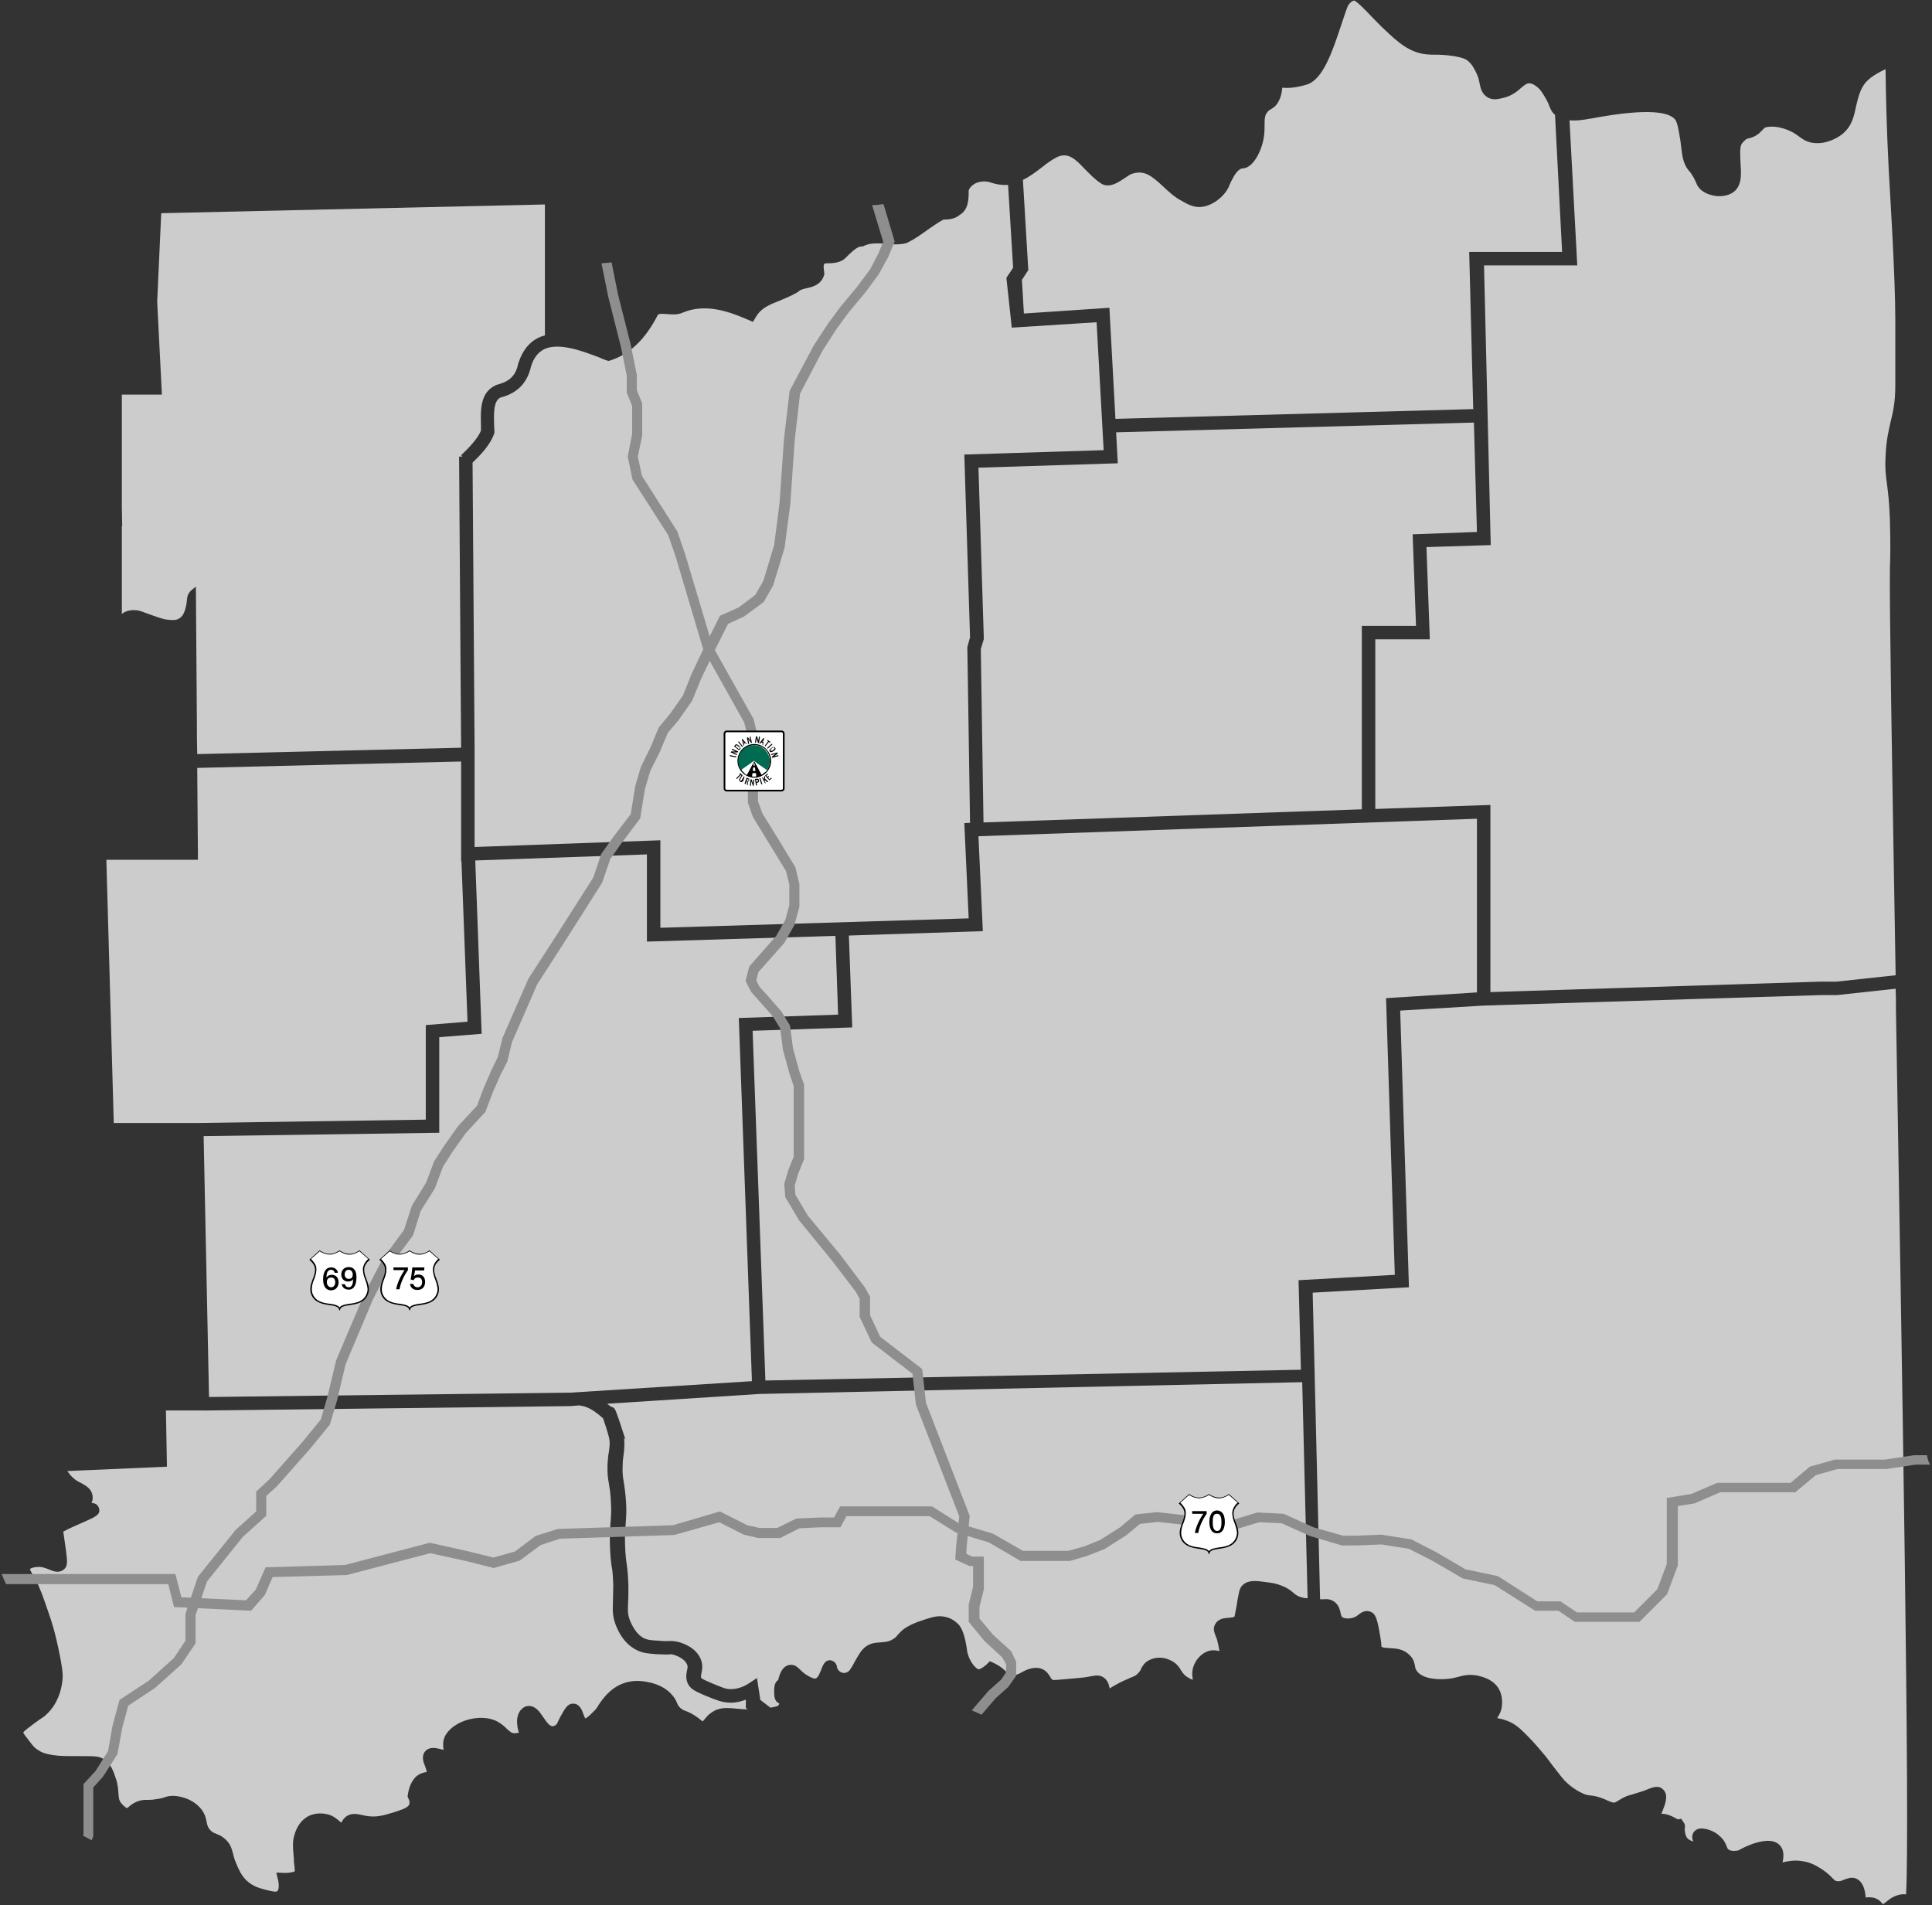
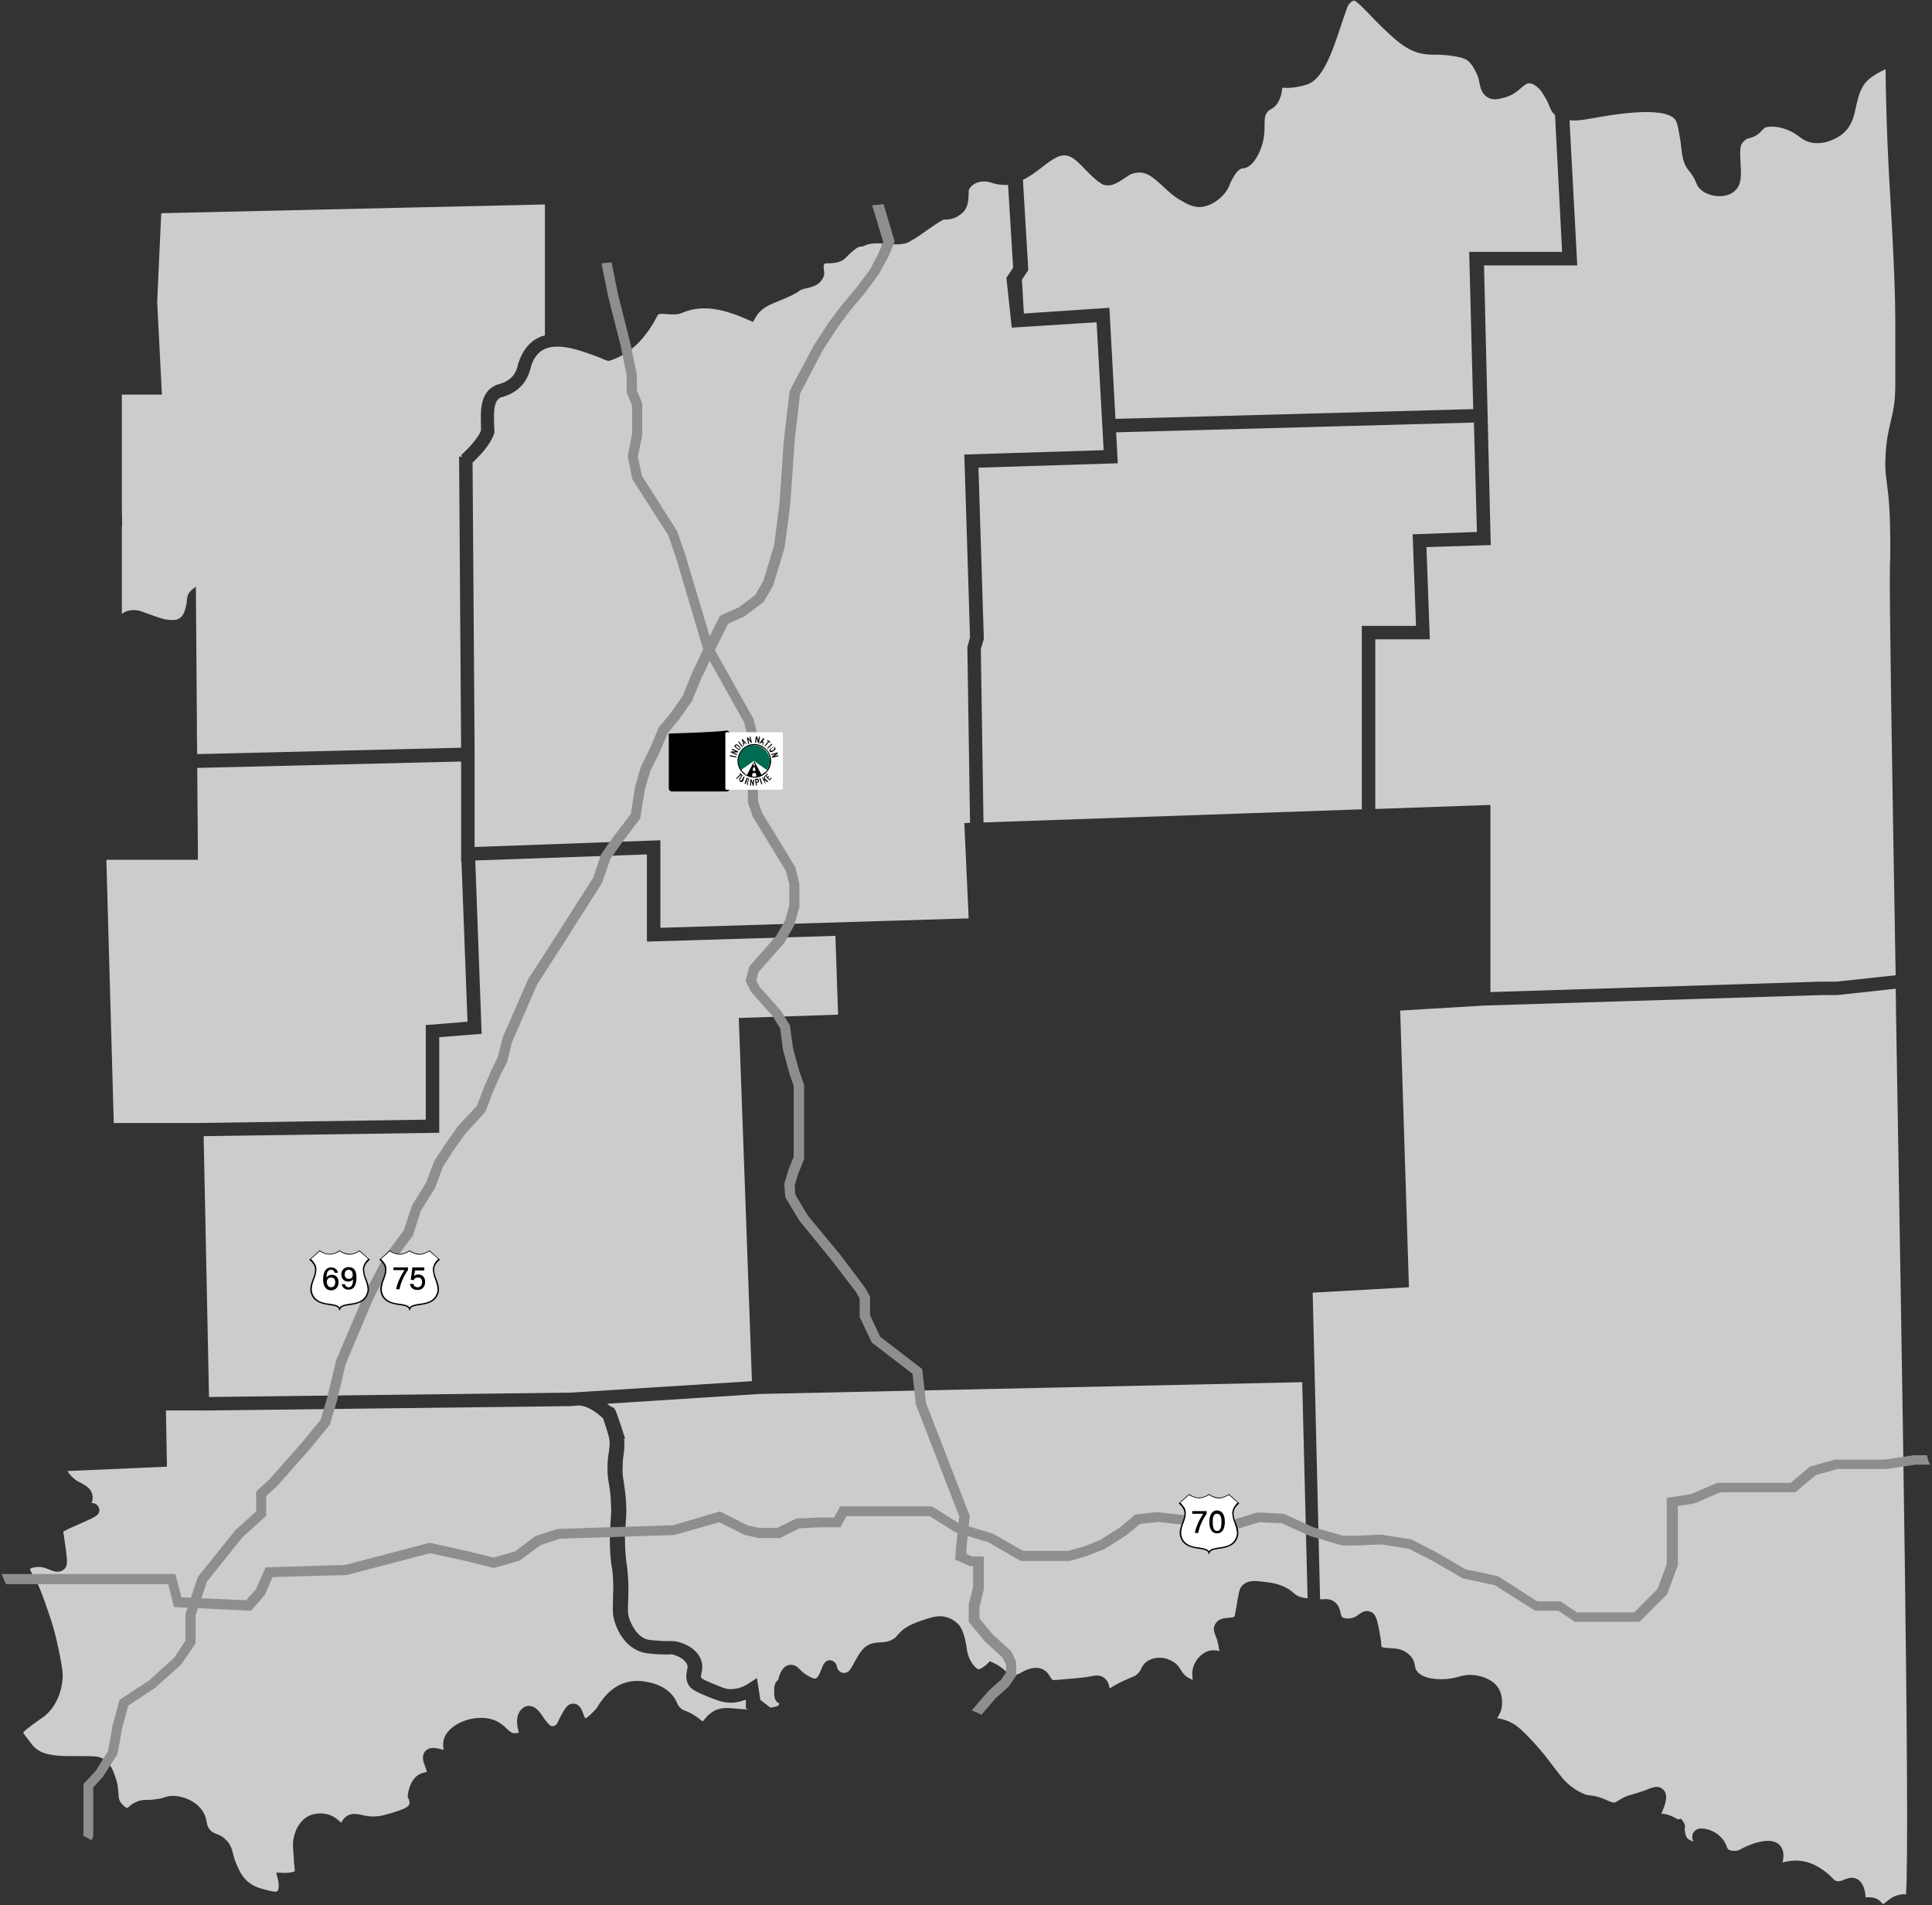
<svg xmlns="http://www.w3.org/2000/svg" version="1.1" id="Layer_1" x="0px" y="0px" viewBox="0 0 574 566" style="enable-background:new 0 0 574 566;" xml:space="preserve">
  <rect x="0" y="0" width="574" height="566" fill="#333333" stroke="none" />
  <style type="text/css">
	.st0{fill:#CCCCCC;}
	.st1{fill:#8E8E8E;}
	.st2{fill:#FFFFFF;}
	.st3{fill:#006B51;}
</style>
  <g id="counties">
    <path class="st0" d="M304.2,93.141l25.4-1.7l1.8,33l106.3-2.9l-1.2-46.7h27.6l-2.1-40.7c-0.2-0.2-0.4-0.4-0.6-0.6   c-0.6-0.7-0.8-1.4-1.1-2c-0.2-0.6-0.5-1.4-1.3-2.7c-0.9-1.5-1.4-2.3-2.3-3c-0.6-0.5-1.5-1.1-2.4-1.1c-0.7,0-1.2,0.4-2.3,1.3   c-1.2,1.1-2.9,2.5-5.6,3.1c-1.3,0.3-2.9,0.7-4.4-0.2c-1.7-1-2.1-2.6-2.4-4.1c-0.2-1-0.4-2.1-1.1-3.4c-0.5-1-1.2-2.5-2.7-3.6   c-0.9-0.6-2.8-1.1-5.6-1.4c-2-0.2-3.2-0.2-4.2-0.2c-0.7,0-1.4,0-2.2-0.1c-5.1-0.5-8.6-3.7-12.5-7.4c-1.3-1.2-2.5-2.5-3.8-3.8   c-1.7-1.8-4.2-4.4-5.2-4.8c-0.3,0.1-0.6,0.3-0.7,0.3l0,0c0,0-0.5,0.4-0.9,0.9s-1.3,3.3-2,5.4c-3,9.2-5.8,17-10.5,18.4   c-3.9,1.2-6.4,1-7.2,0.9c0,0.2-0.1,0.3-0.1,0.5c-0.1,0.9-0.3,2.2-1,3.5c-0.7,1.4-1.6,2-2.3,2.4c-0.4,0.2-0.7,0.4-1,0.8   c-0.8,0.9-0.9,1.8-0.9,3.8s0,4.4-1.3,7.6c-0.5,1.2-2.2,5.1-5.1,5.4h-0.1c-0.1,0-0.3,0-0.5,0.1c-0.3,0.1-0.6,0.4-1,0.7   c-0.5,0.6-0.9,1.1-1.2,1.7c-0.7,1.2-1.1,2.1-1.3,2.6l-0.1,0.3c-1.4,3-4.8,5.6-7.9,6c-1.8,0.3-3.7-0.3-6-1.7c-2.2-1.1-4-2.8-5.7-4.4   c-3.5-3.2-5.6-5-9.5-3.6c-0.4,0.2-1,0.6-1.6,1c-2.1,1.4-4.6,3.2-7.1,1.9l-0.1-0.1c-1.8-1.1-3.3-2.7-4.8-4.2   c-3.1-3.3-5.1-5.1-8.3-3.7c-1.6,0.8-3.1,1.9-4.6,3.1c-1.7,1.3-3.5,2.7-5.6,3.7l1.6,26.8l-1.9,2.9L304.2,93.141z" />
    <polygon class="st0" points="292.3,189.841 291.4,192.841 292.2,244.341 404.6,240.441 404.6,185.941 420.7,185.941 419.7,158.741    438.8,158.041 437.9,125.541 331.6,128.441 332.1,137.641 290.7,138.941  " />
-     <polygon class="st0" points="438.8,243.241 290.7,248.441 292,276.641 252.2,277.941 253.2,305.241 223.6,306.241 227.4,410.141    386.5,406.941 385.8,380.341 414.4,378.741 411.8,296.541 438.8,294.841  " />
    <polygon class="st0" points="248.2,278.041 192.2,279.741 192.2,253.841 141.2,255.641 143.1,307.141 130.5,308.141 130.5,336.541    60.5,337.541 62.1,415.041 169.5,413.741 223.4,410.341 219.5,302.441 249,301.441  " />
    <path class="st0" d="M442.9,161.941l-19.1,0.6l1,27.4h-16.2v50.4l34.2-1.2v55.6l97.9-3.1h4.9l17.6-1.9c-1.1-63.7-1.9-113-1.7-120.9   v-0.5c0.1-1.9,0.2-7,0-13.8c-0.2-5.7-0.6-8.6-0.9-10.9c-0.3-2.4-0.6-4.3-0.4-8c0.2-4.9,0.9-7.6,1.5-10.3c0.7-2.9,1.4-5.6,1.4-11   c0-0.1,0-0.2,0-2.4v-16.9c0-12.7-1.6-38.1-1.6-38.3c-0.4-6.6-1.1-19.6-1.3-36.2c-3.4,1.6-5.5,3.1-6.6,4.9c-1.3,2.1-1.7,4.3-2.2,6.3   c-0.6,2.9-1.2,5.9-4.3,8.3c-0.7,0.5-4.2,3-8.5,2.4c-2-0.3-3-1.1-4-1.8c-0.8-0.6-1.7-1.3-3.4-2c-4-1.6-6.4-0.9-6.9-0.7   c-0.2,0.2-0.7,0.7-0.9,0.9l-0.7,0.7c-0.3,0.3-0.3,0.3-0.4,0.3c-1,0.8-1.9,1-2.5,1.2c-0.3,0.1-0.6,0.1-0.8,0.2l0,0   c0,0-0.6,0.3-1.4,1.3c-0.8,1-0.6,3.5-0.5,5.7c0.2,3.2,0.5,6.5-1.7,8.5c-1.3,1.2-3.3,1.7-5.5,1.5c-2.4-0.3-4.4-1.3-5.4-2.8   c-0.3-0.4-0.4-0.8-0.6-1.2s-0.4-1-0.9-1.8s-0.9-1.4-1.2-1.7l-0.2-0.2c-1.6-2.1-1.8-4.3-2.1-6.7c-0.1-0.5-0.1-1.1-0.2-1.7   c-0.6-3.6-0.9-5.6-1.6-6.6c-3.4-4.3-19.7-1.3-25.1-0.3h-0.2c-1.5,0.3-3.8,0.7-6.1,0.5l2.3,43.1h-27.7L442.9,161.941z" />
    <path class="st0" d="M157.8,108.741c-1.4,6.5-5.8,8.5-9.2,9.4c-1.9,1.1-1.9,4.1-1.8,8c0,0.7,0.1,1.5,0.1,2.1v0.3l-0.1,0.3   c-1.1,3.3-4.1,6.4-6.4,8.6l0.6,84.6l0,0v29.6l55.2-2v26l91.6-2.8l-1.3-28.3l1.7-0.1l-0.8-52.2l0.8-2.9l-1.7-54.3l41.4-1.3l-2.1-38   l-25.2,1.6l-1.6-14.8l2-3l-1.5-24.6c-1.6,0.1-3.4-0.1-5.4-0.8c-1.4-0.4-3.3-0.3-4.6,0.5c-0.8,0.5-1.4,1.1-1.7,1.9   c0,3-0.1,5.8-2.8,7.4c-1.4,1.2-3.4,1.3-4.7,1.3c-1.7,0.9-3.2,2-4.8,3.1c-1.8,1.3-3.6,2.6-5.8,3.7l-0.4,0.2c-2,0.5-4.1,0.4-6.1,0.2   c-2.4-0.2-4.7-0.3-6.5,0.6l-0.4,0.2h-0.5c-1.2,0-3.1,1.9-4.6,3.4s-3.8,1.6-6,1.6c-0.5,0.2-0.6,0.6-0.4,2.1c0,0.4,0.1,0.7,0.1,0.9   v0.3l-0.1,0.3c-0.9,2.8-3.4,3.4-5.2,3.8c-1,0.2-1.9,0.5-2.3,0.9l-0.2,0.2l-0.2,0.1c-1.8,1.1-3.7,1.8-5.3,2.5c-3,1.2-5.4,2.1-7,4.8   l-0.9,1.5l-1.6-0.7c-6.2-2.7-12.9-4.8-19.4-2c-1.3,0.6-2.9,0.5-4.3,0.4c-1.1-0.1-2.3-0.2-2.9,0.1c-3.7,7.3-8.3,11.7-14,13.6   l-0.7,0.2l-0.7-0.2c-0.6-0.2-1.1-0.4-1.7-0.7c-5.2-2-12.3-4.7-16.7-2.6C159.9,104.641,158.6,106.241,157.8,108.741z" />
    <path class="st0" d="M126.5,332.641v-28.1l12.4-1l-1.8-47.7H137v-29.6l-78.4,1.9c0.1,8.6,0.1,17.1,0.2,25.3v2H31.6l2.2,78.2h24.7   L126.5,332.641z" />
    <path class="st0" d="M563.2,293.741l-17.5,1.9h-4.9l-99.8,3.1l-25,1.5l2.6,82.2l-28.6,1.6l2.2,91.1c0.3,0,0.6,0,0.8,0   c1.2-0.1,2.2-0.1,3.4,0.7c1.4,1,1.7,2.5,1.9,3.4c0.2,0.8,0.2,1,0.5,1.2s1,0.6,2.7,0.3c1-0.2,1.6-0.6,2.2-1.1c0.8-0.6,2-1.4,3.5-0.8   s2,2,2.9,7.5c0.2,1.1,0.3,1.9,0.3,2.4c0,0.2,0,0.4,0.1,0.5c0.3,0.3,1.1,0.3,2.2,0.4c1.7,0.1,4,0.1,5.9,1.9c1.4,1.2,1.6,2.5,1.8,3.4   c0.1,0.7,0.2,1.1,0.7,1.7c2,2.4,6.7,2.3,8.3,2.2c1.8-0.1,2.9-0.4,4-0.7c1.5-0.4,3.1-0.8,5.7-0.3c1.2,0.3,4.5,1,6.2,3.9   c1.2,2.1,1,4.4,0.9,5.3c-0.2,1.6-0.9,2.6-1.4,3.4c1.1,0.2,2.6,0.5,4.3,1.4c1.9,1,3.3,2.4,5.8,5c1.7,1.8,2.9,3.3,4.1,4.7   c0.6,0.7,0.9,1.2,1.4,1.8c0.4,0.6,1,1.3,1.9,2.5c1.3,1.7,2.2,2.8,2.5,3.1c2.1,2.2,4.4,3.4,5.3,3.8c1.2,0.6,1.8,0.6,2.6,0.7   c1,0.1,2.1,0.3,4.3,1.2c0.2,0.1,0.4,0.2,0.6,0.3c1,0.4,1.4,0.6,2,0.6c0.3,0,0.3-0.1,0.9-0.4c0.4-0.2,0.9-0.6,1.7-1   c1-0.5,1.5-0.7,2.4-0.9c0.7-0.2,1.6-0.5,3.5-1.1c0.5-0.2,0.9-0.3,1.3-0.5c2-0.8,3.4-1.2,4.6-0.1c1.8,1.5,0.8,4.3,0.2,5.8   c-0.2,0.6-0.4,1.1-0.6,1.5c0.3,0,0.7,0.1,1.1,0.1c1.6,0.3,2.9,1.1,3.8,1.6l1-0.2l0.8,1.2c0.4,0.6,0.4,1.3,0.2,1.9   c0.1,0.7,0.2,1.8,0.7,2.5c0.4,0.6,1.1,0.9,1.9,1.2c-0.4-0.9-0.5-1.9,0.1-2.8c0.3-0.4,0.9-1,2-1.1c1.5-0.1,4.1,0.6,5.9,2.4   c1.2,1.1,1.6,2.1,1.9,2.9c0.2,0.6,0.3,0.7,0.5,0.9c0.8,0.6,2.1,0.5,3,0.3c1.4-0.8,3-1.5,4.4-2c1.9-0.6,6-1.8,8,0.6   c1.2,1.4,1.1,3.3,0.7,5c0.1,0,0.2,0,0.3-0.1c1.3-0.3,3.3-0.7,5.6-0.3c2.8,0.4,4.7,1.7,6.1,2.6c1.6,1.1,2.4,2,3,2.6s0.6,0.6,1,0.7   c0.8,0.2,1.4,0,2.3-0.4c1.1-0.4,2.7-1.1,4.3,0.1c1.5,1.1,2,3.4,2.1,5.2c0.6-0.1,1.3-0.1,1.9,0c1.7,0.2,2.5,1.2,3,1.7   c0.1,0.1,0.2,0.3,0.3,0.3c0.1-0.1,0.6-0.5,0.9-0.7c1-0.8,2.3-1.9,4.4-2.2c0.5-0.1,1.1-0.1,1.5,0c1.2-18.8-1.2-159.3-3-263.2   C563.3,297.741,563.3,295.741,563.2,293.741z" />
    <path class="st0" d="M221.6,504.941c-2,0.8-3.8,1-5.1,0.9c-2.1-0.1-3.8-0.8-7-2.1c-2.5-1.1-4-1.7-4.9-3.1c-1-1.7-0.7-3.2-0.5-4.3   c0.2-0.9,0.3-1.3,0-1.9c-0.6-1.4-2.5-2.4-3.9-2.8c-0.6-0.2-0.9-0.2-1.6-0.1c-0.8,0-1.8,0-3.7-0.1c-2.3-0.2-3.5-0.3-4.8-0.8   c-2.1-0.8-5.1-2.7-7.1-7.7c-1-2.6-1-4.2-0.9-6.9c0-1.3,0.1-2.8,0.1-5c-0.1-3-0.2-4.4-0.5-5.8c-0.2-1.5-0.4-3-0.5-6.4   s0.1-5.1,0.2-6.7c0.1-1.5,0.3-2.9,0.1-5.8c-0.1-2.8-0.4-4.3-0.6-5.6c-0.3-1.6-0.5-3-0.4-5.8c0.1-1.5,0.2-2.7,0.4-3.6   c0.2-1.7,0.4-2.7,0-4.4c-0.3-1.2-1.2-4.1-1.7-5.5c-0.6-0.6-2.3-2.1-4.1-3c-1-0.5-2-0.8-3.1-0.9l-2.5,0.2l-107.5,1.3l0,0H49.3   l0.3,16.7l-29.6,1.3c0.5,0.7,1,1.4,1.6,1.9c0.8,0.8,1.7,1.3,2.6,1.7c1.4,0.8,3,1.7,3.3,3.7c0.1,0.8,0,1.6-0.3,2.2   c0.8,0,1.8,0.3,2.2,1.5c0.6,1.9-1,2.6-4.4,4.1c-1.1,0.5-2.3,1-3.6,1.6c-0.9,0.4-1.7,0.8-2.6,1.3c0.2,1.3,0.5,3.4,0.8,5.6   c0.4,3.2,0.6,4.7-0.7,5.7c-1.4,1.1-3,0.5-4.2,0c-1-0.4-2.1-0.9-3.5-0.8c-1.8,0.1-2.3,0.6-2.3,0.6c0,0.3,0.7,1.5,1.2,2.4   c0.2,0.4,0.5,0.8,0.7,1.3c1.1,2,2,4.5,3.7,9.5c2,5.7,2.8,10.2,3.4,13.1c0.5,2.8,0.8,4.4,0.7,6.1c-0.1,2.1-0.9,7.3-4.9,10.9   c-0.4,0.4-0.7,0.6-1,0.8c-0.4,0.3-1.1,0.7-2.7,1.9c-1.7,1.3-2.8,2.1-3.1,2.6c0.2,0.5,1,1.5,1.8,2.5c1.1,1.5,1.7,2.2,2.8,2.8   c0.7,0.5,1.5,0.8,2.7,1.1c2.2,0.5,4,0.6,7.4,0.6c1,0,1.8,0,2.5,0c4.2,0,5.4,0,6.9,1c2,1.4,2.7,3.5,3.4,5.6c0.7,2,0.7,3.5,0.8,4.6   s0.1,1.7,0.6,2.5c0.6,0.8,1.6,1.8,2.1,1.7c0,0,0.2-0.2,0.3-0.3c0.5-0.4,1.1-1,2.3-1.5c1.3-0.6,2.3-0.6,3.3-0.6c0.7,0,1.4,0,2.5-0.2   c1.5-0.2,2.2-0.4,2.7-0.6c0.6-0.2,1.3-0.4,2.5-0.4c0.5,0,5,0.2,8,3.6c1.4,1.6,1.7,3.1,1.9,4.2c0.2,0.9,0.3,1.5,1,2.3   c0.6,0.7,1.1,0.9,1.9,1.2c1,0.4,2.2,0.9,3.5,2.5c0.9,1.2,1.1,2.2,1.4,3.2c0.2,0.7,0.3,1.5,0.9,2.9c0.8,1.9,1.5,3.6,3.1,5.2   c2,1.9,4.2,2.4,5.7,2.8c1.6,0.4,3.1,0.8,3.5,0.4c0.5-0.4,0.5-2,0.3-2.9l-0.6-2.6l2.6,0.1c1.1,0,2.4-0.2,2.9-0.5   c0-0.3-0.1-0.9-0.1-1.4c-0.1-0.6-0.2-1.4-0.2-2.5c-0.3-3.2-0.4-4.9,0.1-6.6c0.3-1.1,1.2-4.3,4.3-5.9c2.4-1.2,4.8-0.7,5.7-0.5   c1.9,0.5,3.1,1.7,4,2.5c0.3-0.6,0.7-1.3,1.5-1.9c1.6-1.1,3.2-0.7,4.7-0.4c0.7,0.2,1.4,0.3,2.3,0.4c2.5,0.2,4.4-0.4,7.1-1.2   c2.4-0.8,4.3-1.4,4.6-2.4c0.2-0.6,0-1.3-0.3-1.8l-0.2-0.5l0.1-0.6c0-0.3,0.4-2.8,1.7-4.5c1.1-1.5,2.5-1.9,3.4-2.1   c0.2,0,0.3-0.1,0.5-0.1c0-0.3-0.3-1.2-0.5-1.7c-0.5-1.2-1.2-3.1,0.1-4.5c1.3-1.4,3.2-0.9,4.5-0.6c0.2,0.1,0.6,0.2,0.9,0.2   c-0.1-0.8-0.3-1.9,0.1-3.2c0.6-2,2.5-3.8,5.1-5c3.4-1.5,7.2-1.7,10.1-0.5c1.6,0.7,2.6,1.6,3.4,2.4c1,0.9,1.5,1.4,2.4,1.4   c0.4,0,1-0.1,1.3-0.2c0-0.1,0-0.2-0.1-0.2c-0.1-0.5-0.3-1.1-0.4-1.9v-0.1c-0.1-0.9-0.3-3.1,1.2-4.7c0.8-0.8,1.5-1,2.1-1   c2.1-0.1,3.3,1.7,4.4,3.3c0.8,1.2,1.8,2.6,2.6,2.7c0.5,0.1,1.1-0.3,1.4-0.6c0.1-0.1,0.1-0.1,0.4-0.8c0.2-0.4,0.4-0.8,0.7-1.4   c1.4-2.5,2.1-3.9,3.8-3.9l0,0c1.9,0,2.6,1.9,3,3c0.1,0.4,0.4,1.1,0.6,1.4c0.3-0.1,1-0.5,2.8-2.4c0.6-0.6,0.8-1,1.1-1.5   s0.7-1.1,1.5-2.1c1-1.2,2.9-3.4,6.1-4.5c2.9-1,5.5-0.6,6.6-0.4s4.7,0.8,7.3,3.5c1.1,1.1,1.6,2.1,1.9,2.9c0.3,0.7,0.5,1,1.2,1.6   c0.4,0.3,0.6,0.4,1.1,0.6c0.6,0.2,1.4,0.5,2.7,1.3c1.1,0.7,1.7,1.2,2.2,1.6c0.1,0.1,0.3,0.2,0.4,0.3c0.1-0.1,0.3-0.4,0.5-0.6   c0.5-0.6,1-1.3,1.9-1.9c2.4-1.8,4.7-1.6,7.7-1.3c1,0.1,2.1,0.2,3.3,0.2l-0.6-0.4L221.6,504.941z" />
    <path class="st0" d="M225.6,414.141l-45.2,2.9c0.4,0.3,0.8,0.7,1.2,0.9l0,0c1.1,0.3,1.1,0.5,2.3,3.9c0.3,0.8,0.6,1.8,0.9,2.7l1,3.1   l-0.4-0.4c0.2,1.8,0.1,3.2-0.1,4.7c-0.1,0.9-0.3,1.9-0.3,3.3c-0.1,2.3,0,3.3,0.3,4.9c0.2,1.4,0.5,3.1,0.7,6.1   c0.2,3.2,0,4.7-0.1,6.4c-0.1,1.5-0.3,3-0.2,6.2c0.1,3.1,0.3,4.5,0.5,5.9c0.2,1.5,0.4,3,0.5,6.3c0,2.2,0,3.9-0.1,5.2   c-0.1,2.5-0.1,3.5,0.6,5.3c1.5,3.6,3.4,5,4.7,5.4c0.7,0.3,1.8,0.4,3.8,0.5c1.6,0.2,2.5,0.1,3.2,0.1c0.8,0,1.6,0,2.7,0.3   c1.5,0.4,5.2,1.7,6.6,5.1c0.7,1.7,0.4,3.2,0.2,4.2c-0.2,0.9-0.2,1.1,0,1.4s1.8,1,3,1.5c2.9,1.2,4.2,1.8,5.5,1.8s3.2-0.2,5.4-1.6   l2.6-1.7l1,6.5l3,2.3c1.8-0.3,2.3-0.5,2.4-0.7c0.1-0.2,0.2-0.3,0.2-0.6c-1.5-0.5-1.5-2.4-1.5-3.6c0-0.8,0-2.6,1.2-3.3   c0.5-2.2,1.4-4.2,3.4-4.5c1.5-0.2,2.4,0.7,3,1.3c0.5,0.5,1,1,1.9,1.6c0.8,0.5,2.3,1.4,2.9,1.1c0.7-0.2,1.4-2.1,1.7-2.9   c0.4-1,1.1-2.9,3-2.4c0.6,0.2,1.4,0.7,1.6,2c0,0.1,0,0.2,0.1,0.3c0.1,0.5,0.7,1.1,1.4,1.3c0.9,0.3,1.7-0.2,1.9-0.4   c0.3-0.2,0.4-0.4,1.1-1.5c0.2-0.3,0.4-0.7,0.6-1.1c1.3-2.3,1.9-3.3,2.6-4c1.7-1.8,3.6-1.9,5.2-2c1.2-0.1,2.4-0.1,3.8-1   c0.7-0.4,0.9-0.7,1.3-1.2c0.6-0.6,1.2-1.5,3-2.5c1.9-1.1,3.6-1.6,5.4-2.2c2.2-0.7,3.7-1.1,5.6-0.7c1.6,0.3,2.9,1.1,4,2.2   c0.6,0.6,1.4,1.8,2.1,4.8c0.3,1.4,0.4,2.2,0.5,2.8c0,0.4,0.1,0.7,0.2,1.1c0.7,2.7,2.6,4.7,3.3,4.7l0,0c0.4,0,1.5-0.7,2.3-1.4l1-1   l1.3,0.6c1.2,0.6,2.3,1.3,3.2,2.2c0.2,0.2,0.4,0.4,0.5,0.6c0.5,0.6,0.9,0.9,1.2,1c1,0,1.8-0.4,2.7-0.8c0.2-0.1,0.4-0.2,0.5-0.3   c1.5-0.8,3.7-1.8,5.8-1.1c1.5,0.5,2.2,1.6,2.7,2.4c0.3,0.6,0.5,0.8,0.9,1c0.3,0,2.1-0.1,2.9-0.2c3.6-0.3,5.6-0.5,6.4-0.6   c0.7-0.1,1.3-0.2,1.8-0.3c1.6-0.3,2.7-0.5,4,0.4c1.2,0.9,1.5,2.2,1.7,3.2c0.1-0.1,0.2-0.1,0.3-0.2c0.2-0.1,0.5-0.3,0.8-0.5   c2.4-1.4,4-2,5.1-2.5c1.2-0.5,1.6-0.6,2.3-1.4c0.5-0.5,0.7-0.9,0.9-1.4c0.4-0.7,0.9-1.7,2.3-2.4c1.9-1,4.3-1,6.3,0   c1.8,0.8,2.6,2,3.2,3c0.5,0.8,1,1.5,2,2.1c0.5,0.3,1,0.6,1.5,0.7c-0.2-1.2-0.4-3,0.6-4.9c0.3-0.7,1.7-3,4.3-3.7   c1.2-0.3,2.2-0.1,3,0.1c-0.1-0.5-0.2-1.4-0.5-2.6c-0.2-1-0.5-1.6-0.7-2.1c-0.3-0.9-0.8-2-0.1-3.2c0.9-1.8,2.8-1.9,4-2   c0.9-0.1,1.5-0.1,1.8-0.4c0.1-0.4,0.3-1.5,0.6-3.1l0.3-1.9c0.5-2.6,0.6-3.5,1.6-4.4c1.7-1.5,3.9-1.2,6.9-0.8c1.6,0.2,3,0.4,4.7,1.1   c1.8,0.7,2.7,1.5,3.4,2.1c0.6,0.5,1.1,0.9,2,1.2c0.7,0.2,1.4,0.4,2.2,0.4l-1.6-64.2L225.6,414.141z" />
    <path class="st0" d="M47.9,63.341l-1.2,26.3l1.4,27.6H36.2v33.2l0.1,5.8c0,0-0.1,0-0.1,0.1v26.1c0.1-0.1,0.1-0.1,0.2-0.2   c1.6-1.2,3.7-1,4.4-0.9s1,0.2,3.7,1.2c3.6,1.3,4.4,1.5,5.6,1.6c1.3,0.1,2.3,0.2,3.3-0.5c1.2-0.8,1.6-2.4,1.9-3.7   c0.4-1.8,0.1-2.4,0.7-3.5c0.6-1.1,1.4-1.5,1.9-1.9c0.1-0.1,0.1-0.2,0.2-0.2h0.1c0.1,12.9,0.2,26.6,0.3,40.3c0,3.1,0,6.2,0.1,9.4   l78.4-1.9l-0.6-86.5h1l-0.4-0.4c2-1.9,4.9-4.8,5.9-7.3c0-0.5,0-1.1,0-1.6c-0.1-4-0.4-9.6,4.2-11.8l0.4-0.2c4-1,5.8-2.8,6.5-6.5   l0.1-0.2c1.2-3.6,3.2-6.1,6.1-7.4c0.5-0.3,1.1-0.4,1.7-0.6v-38.9L47.9,63.341z" />
  </g>
  <path class="st1" d="M572.5,432.341h-3.9l-8.6,1.3h-14.9l-7.4,2.1l-5.7,4.8h-21.8l-7.7,3.3l-7.3,1.2v19.6l-2.8,7.5l-6.9,6.9h-17  l-4.9-3.3h-6.9l-11.7-7.5l-9.6-2l-8.7-5.1l-7.4-3.8l-8.9-1.4l-7.3,0.3H399l-8.8-2.5l-8.8-4l-7.8-0.4l-8.6,2.6h-6.8l-4.7-1.6  l-9.7-1.1l-6.5,0.7l-4.5,3.8l-6,3.8l-4.7,1.9l-4.7,1.3h-13.5l-8.9-5.1l-10-3l-8.1-5.1h-27.3l-1.8,3.3h-4l-7.2,0.3l-5.7,2.8h-5.3  l-3.6-0.8l-8.1-4.1l-14,4.1l-34.2,1.1l-6.6,2.1l-6.1,4.6l-6.4,1.8l-7.7-1.9l-11.2-2.5l-25.2,6.6l-23.6,0.7l-2.9,6.6l-2.9,3.2  l-19.2-0.9l-1.8-6.9H0.5c0.4,1,0.8,2,1.3,3H50l1.7,6.8l22.9,1.1l4.1-4.7l2.3-5.3l21.8-0.6h0.2l24.8-6.5l10.5,2.3l8.4,2.1l7.7-2.2  l6.2-4.6l5.7-1.9l34-1.1l13.4-3.8l7.3,3.7l4.3,1h6.5l5.7-2.9l6.5-0.3h5.7l1.8-3.3h24.7l7.7,4.8l9.9,3l9.4,5.5h14.7l5.1-1.5l5.1-2  l6.5-4.1l4.1-3.4l5.3-0.6l8.9,1l5,1.7h7.7l8.5-2.6l6.7,0.3l8.4,3.8l9.5,2.8h4.6l7.1-0.3l8.2,1.3l6.9,3.5l9.1,5.3l9.5,2l12,7.6h6.9  l4.9,3.3h19.2l8.2-8.2l3.2-8.6v-17.6l5-0.8l7.6-3.3h22.3l6.1-5.1l6.4-1.8h14.6l8.6-1.3h4.4  C572.9,434.341,572.7,433.341,572.5,432.341z" />
  <path class="st1" d="M259.1,60.941l3.3,10.9l-1.4,3.4l-2.5,4.8l-3.8,5.1l-5,6l-3.7,5l-4.3,6.6l-7.1,13.4l-1.7,14.5l-1.3,18.8  l-1.6,12.5l-3.2,10.6l-2.4,4.2l-4.9,3.7l-5.6,2.5l-4.5,9l-3.9,8.2l-2.6,6.5l-3.8,5.4l-3.4,4.1l-2.4,5.8l-2.9,5.9l-1.7,5.8l-1.3,8.2  l-5.4,7.1l-3.4,4.8l-2.3,6.9l-11.4,17.9l-7.9,12.2l-7.7,17.6l-1.4,5.7l-1.9,3.9l-2.3,5.3l-2,5.3l-5.6,6l-4.1,5.8l-3,4.6l-2.4,6.4  l-4.2,6.8l-2.4,7.3l-6.4,8.7l-5.4,10.4l-8.3,19.5l-2.7,11.2l-1.9,6.5l-5.4,6.6l-9.8,11.1l-4,3.7v5.9l-6.1,5.5l-11.2,13.9l-3.7,11v8  l-3.4,5.1l-7.4,6.7l-8.8,5.8l-2.1,7.8l-1.3,7.4l-3.7,5.9l-3.6,3.9v15l-0.2,0.3c0.9,0.5,1.8,0.9,2.6,1.4l0.5-1.1v-14.6l2.9-3.2  l4.3-6.7l1.4-7.8l1.8-6.6l8-5.3l7.8-7l4.2-6.2v-8.4l3.4-10l10.6-13.2l7-6.3v-5.9l3.1-2.8l10-11.3l5.8-7.1l2.1-7.1l2.6-10.9l8.1-19.2  l5.2-10l6.7-9l2.3-7.3l4.2-6.7l2.4-6.4l2.8-4.4l3.9-5.5l5.9-6.4l2.2-5.8l2.3-5.2l2-3.9l1.4-5.8l7.5-17.2l7.8-12.1l11.5-18.1l2.4-7  l3.1-4.4l5.8-7.7l1.4-8.7l1.6-5.4l2.9-5.8l2.3-5.5l3.2-3.8l4-5.7l2.8-6.8l3.9-8.1l4-8l4.8-2.2l5.8-4.3l2.8-4.9l3.4-11.2l1.7-13  l1.3-18.9l1.6-13.9l6.7-12.8l4.2-6.5l3.6-4.9l5-6l3.9-5.3l2.8-5.1l1.9-4.6l-3.3-11.1C261.2,60.841,260.1,60.941,259.1,60.941z" />
  <path class="st1" d="M300.4,490.541l-5.4-4.9l-4-4.8v-3.4l1.3-5.3v-9.7h-3.5l-1.7-0.8l0.1-2.2l0.9-9.1l-13-33.6l-1.1-10l-12.5-9.6  l-3-6.4v-5.5l-1.5-2.7l-7.3-9.7l-9.7-11.7l-3.7-6.2l-0.2-2.7l1-3.4l1.8-4.5v-22.1l-1.4-3.9l-1.9-6.9l-0.9-6.8l-2.6-4.2l-4.1-4.7  l-2.3-2.5l-1-1.9l0.6-2.5l7.7-8.7l3-5.3l1.5-5.4v-6.8l-1.2-5l-5.6-9.2l-4.2-6.8l-1.3-3.6v-19l-1.3-5.4l-12.2-21.7l-8.2-27.5  l-2.3-6.6l-10.5-16.5l-1.2-5.7l1.3-6.3v-9.5l-1.6-3.9v-4.6l-1.9-9.3l-3.7-14.6l-1.9-9.5c-1,0.1-2,0.2-3,0.3l2,9.9l3.7,14.6l1.8,8.8  v5.1l1.6,3.9v8.4l-1.3,6.7l1.4,6.8l10.6,16.5l2.2,6.3l8.2,27.6l12.2,21.8l1.1,4.4v19.4l1.5,4.3l9.8,16l1,4v6.2l-1.2,4.4l-2.7,4.7  l-8,9.1l-1.1,4.3l1.7,3.3l2.5,2.8l3.9,4.4l2.2,3.6l0.8,6.3l2,7.3l1.2,3.5v21l-1.6,4l-1.2,4.1l0.3,3.9l4.1,6.9l9.8,12l7.1,9.3l1.1,2  v5.4l3.6,7.6l12.1,9.3l1,9.1l12.9,33.3l-0.9,8.5l-0.3,4.3l4.2,1.9h1.1v6.2l-1.3,5.3v5.1l4.7,5.7l5.2,4.8l1.2,2.1v2.4l-1.4,2.1  l-3.8,3.4l-5,5.8c1,0.4,1.9,0.8,2.9,1.3l4.2-4.9l3.8-3.4l2.3-3.3v-4.2L300.4,490.541z" />
  <g id="sign">
    <path id="path3897" d="M224.1,220.641c3,0,5.4,2.4,5.4,5.4s-2.4,5.4-5.4,5.4l0,0c-3,0-5.4-2.4-5.4-5.4   C218.6,223.041,221.1,220.641,224.1,220.641C224,220.641,224,220.641,224.1,220.641z" />
    <g id="g3849">
-       <path id="rect4130" d="M215.9,217.041h16.3c0.5,0,0.9,0.4,0.9,0.9v16.3c0,0.5-0.4,0.9-0.9,0.9h-16.3c-0.5,0-0.9-0.4-0.9-0.9v-16.3    C215,217.441,215.4,217.041,215.9,217.041z" />
+       <path id="rect4130" d="M215.9,217.041c0.5,0,0.9,0.4,0.9,0.9v16.3c0,0.5-0.4,0.9-0.9,0.9h-16.3c-0.5,0-0.9-0.4-0.9-0.9v-16.3    C215,217.441,215.4,217.041,215.9,217.041z" />
      <path id="rect3776" class="st2" d="M215.9,217.541h16.3c0.2,0,0.4,0.2,0.4,0.4v16.3c0,0.2-0.2,0.4-0.4,0.4h-16.3    c-0.2,0-0.4-0.2-0.4-0.4v-16.3C215.5,217.741,215.7,217.541,215.9,217.541z" />
    </g>
    <g id="text3899" transform="matrix(-1,0,0,-1,600,600)">
      <path id="path3990" d="M381.3,374.959l1.9,0.4l-0.1,0.3l-1.9-0.4L381.3,374.959z" />
      <path id="path3992" d="M380.8,376.459h1.4l-1.2-0.5l0.1-0.3l1.8,0.8l-0.1,0.3h-1.3l1.1,0.5l-0.1,0.3l-1.8-0.8L380.8,376.459z" />
      <path id="path3994" d="M380.5,378.459c-0.3-0.3-0.5-0.5-0.5-0.8v-0.1c0,0,0-0.1,0.1-0.1l0.3-0.4l1.5,1.2l-0.3,0.4    c-0.1,0.1-0.1,0.1-0.1,0.1s-0.1,0-0.1,0.1c-0.1,0-0.1,0-0.2,0s-0.2,0-0.3-0.1c-0.1,0-0.1-0.1-0.2-0.1S380.6,378.459,380.5,378.459    L380.5,378.459z M380.7,378.259c0.1,0.1,0.2,0.1,0.2,0.2s0.1,0.1,0.2,0.1s0.2,0,0.3-0.1l0.1-0.2l-1.1-0.9l-0.1,0.2    c0,0,0,0.1-0.1,0.1v0.1v0.1c0,0,0,0.1,0.1,0.1l0.1,0.1C380.4,378.059,380.6,378.159,380.7,378.259L380.7,378.259z" />
      <path id="path3996" d="M379.5,378.059l1.2,1.5l-0.2,0.2l-1.2-1.5L379.5,378.059z" />
      <path id="path3998" d="M378.2,378.859l0.4,0.4l0.4-0.2l-0.1-0.5l0.2-0.1l0.5,1.9l-0.2,0.1l-1.3-1.5L378.2,378.859z M379.2,379.859    l-0.1-0.6l-0.2,0.1L379.2,379.859z" />
      <path id="path4000" d="M376.8,379.259l0.9,1.1l-0.3-1.3l0.3-0.1l0.4,1.9l-0.3,0.1l-0.8-1l0.3,1.1l-0.3,0.1l-0.4-1.9L376.8,379.259    z" />
      <path id="path4002" d="M374.8,379.259l0.4,1.4l0.2-1.3h0.3l-0.3,1.9h-0.3l-0.4-1.2l-0.2,1.1h-0.3l0.3-1.9H374.8z" />
      <path id="path4004" d="M373.5,378.759l-0.1,0.5l0.4,0.2l0.3-0.4l0.3,0.1l-1.2,1.6l-0.2-0.1l0.3-2L373.5,378.759z M373.2,380.159    l0.3-0.5l-0.3-0.1V380.159z" />
      <path id="path4006" d="M371.6,379.559l1-1.3l0.2,0.2l-1,1.3l0.3,0.2l-0.2,0.2l-0.8-0.6l0.2-0.2L371.6,379.559z" />
      <path id="path4008" d="M372.1,377.759l-1.4,1.3l-0.2-0.2l1.4-1.3L372.1,377.759z" />
      <path id="path4010" d="M370.2,376.859c0.1-0.1,0.2-0.1,0.3-0.2c0.1,0,0.2-0.1,0.3-0.1c0.1,0,0.2,0,0.3,0c0.1,0,0.2,0.1,0.2,0.2    c0.1,0.1,0.1,0.2,0.1,0.3c0,0.1,0,0.2-0.1,0.3c-0.1,0.1-0.1,0.2-0.2,0.2c-0.1,0.1-0.2,0.1-0.3,0.2c-0.1,0.1-0.2,0.1-0.3,0.2    c-0.1,0-0.2,0.1-0.3,0.1c-0.1,0-0.2,0-0.3,0c-0.1,0-0.2-0.1-0.2-0.2c-0.1-0.1-0.1-0.2-0.1-0.3c0-0.1,0-0.2,0.1-0.3l0.1-0.1    l0.1-0.1l0.1-0.1C370.1,376.959,370.2,376.859,370.2,376.859L370.2,376.859z M370.4,377.059l-0.1,0.1l-0.1,0.1c0,0-0.1,0-0.1,0.1    c0,0,0,0.1-0.1,0.1c-0.1,0.1-0.1,0.1-0.1,0.2s0,0.1,0,0.2c0.1,0.1,0.2,0.1,0.3,0.1c0.1,0,0.1,0,0.2-0.1s0.1-0.1,0.2-0.1l0.1-0.1    l0.1-0.1c0,0,0.1,0,0.1-0.1l0.1-0.1c0.1-0.1,0.1-0.2,0.1-0.3l-0.1-0.1c-0.1,0-0.1,0-0.2,0h-0.1h-0.1c0,0-0.1,0-0.1,0.1    C370.5,377.059,370.4,377.059,370.4,377.059L370.4,377.059z" />
      <path id="path4012" d="M370.7,375.159l-1.1,0.9l1.2-0.4l0.1,0.3l-1.9,0.5l-0.1-0.3l1-0.8l-1.1,0.3l-0.1-0.3l1.9-0.5L370.7,375.159    z" />
    </g>
    <g id="text3926">
      <path id="path3935" d="M220.1,230.241l-1.2,1.2l-0.2-0.2l1.2-1.2l-0.2-0.2l0.2-0.2l0.7,0.7l-0.2,0.2L220.1,230.241z" />
      <path id="path3937" d="M220.8,232.041C220.8,232.141,220.8,232.141,220.8,232.041c-0.1,0.1-0.1,0.1-0.1,0.1s0,0-0.1,0.1    c0,0,0,0-0.1,0s-0.2,0.1-0.3,0.1s-0.2,0-0.3-0.1s-0.1-0.1-0.2-0.2c0-0.1-0.1-0.2-0.1-0.3v-0.1v-0.1v-0.1c0,0,0-0.1,0.1-0.1    l0.7-1.1l0.2,0.1l-0.7,1.2c0,0.1-0.1,0.2-0.1,0.2c0,0.1,0.1,0.1,0.1,0.2c0.1,0,0.1,0,0.2,0c0.1,0,0.1-0.1,0.2-0.1l0.7-1.2l0.2,0.1    L220.8,232.041L220.8,232.041z" />
      <path id="path3939" d="M221.9,233.141l0.1-0.9l-0.2-0.1l-0.3,0.8l-0.3-0.1l0.6-1.8l0.5,0.2c0.1,0,0.1,0.1,0.2,0.1    c0.1,0,0.1,0.1,0.1,0.1c0,0.1,0,0.1,0,0.2c0,0.1,0,0.1,0,0.2c0,0.1-0.1,0.2-0.2,0.3c-0.1,0.1-0.2,0.1-0.2,0.1v1L221.9,233.141z     M222.4,231.841c0-0.1,0-0.1,0-0.2c0-0.1-0.1-0.1-0.1-0.1l-0.3-0.1l-0.2,0.5l0.3,0.1c0.1,0,0.1,0,0.2,0    C222.3,231.941,222.4,231.841,222.4,231.841z" />
      <path id="path3941" d="M223.7,233.441l-0.5-1.3l-0.1,1.3h-0.3l0.2-1.9h0.3l0.4,1.2l0.1-1.1h0.3l-0.2,1.9L223.7,233.441z" />
      <path id="path3943" d="M225.5,231.941c0,0.2,0,0.3-0.1,0.4c-0.1,0.1-0.2,0.2-0.3,0.2h-0.3l0.1,0.8h-0.3l-0.3-1.9l0.6-0.1    c0.1,0,0.1,0,0.2,0c0.1,0,0.1,0,0.2,0.1c0.1,0,0.1,0.1,0.1,0.2S225.5,231.841,225.5,231.941z M225.2,231.941c0-0.1,0-0.1-0.1-0.2    s-0.1-0.1-0.2,0h-0.3l0.1,0.5h0.3c0.1,0,0.1,0,0.2-0.1C225.2,232.141,225.2,232.041,225.2,231.941L225.2,231.941z" />
      <path id="path3945" d="M226.2,233.041l-0.6-1.8l0.3-0.1l0.6,1.8L226.2,233.041z" />
      <path id="path3947" d="M227.9,232.341l-0.7-0.6v0.4l0.3,0.5l-0.2,0.1l-0.9-1.7l0.2-0.1l0.4,0.7v-0.9l0.3-0.2v0.8l1,0.9    L227.9,232.341z" />
      <path id="path3949" d="M228.6,231.841l-1.3-1.4l0.7-0.6l0.2,0.2l-0.5,0.4l0.3,0.4l0.3-0.3l0.2,0.2l-0.3,0.3l0.4,0.5l0.5-0.5    l0.2,0.2L228.6,231.841z" />
    </g>
    <g>
      <path d="M224.1,221.041c-2.8,0-5,2.3-5,5c0,2.8,2.3,5,5,5c2.8,0,5-2.3,5-5C229.1,223.241,226.8,221.041,224.1,221.041z     M222.9,230.541h-0.1h-0.1l0,0h-0.1c0.1,0,0.2,0.1,0.3,0.1s0.2,0.1,0.3,0.1C223,230.541,223,230.541,222.9,230.541z     M223.5,230.641l0.1-0.9h0.9l0.1,0.9C224.2,230.741,223.9,230.741,223.5,230.641z M224.3,228.041l0.1,1h-0.7l0.1-1H224.3z     M223.9,227.441l0.1-0.8h0.1l0.1,0.8H223.9z M226.2,230.241L226.2,230.241c-0.1,0-0.1,0.1-0.2,0.1c0.1,0,0.2-0.1,0.3-0.1    C226.2,230.141,226.2,230.141,226.2,230.241z M227.8,228.841L227.8,228.841C227.7,228.841,227.7,228.941,227.8,228.841    c-0.1,0.1-0.1,0.1-0.1,0.2c0,0,0,0.1-0.1,0.1c0,0,0,0.1-0.1,0.1c0,0,0,0.1-0.1,0.1l0,0l0,0c0,0,0,0-0.1,0.1l0,0l0,0l0,0    c0,0,0,0-0.1,0l-0.1,0.1c-0.1,0.1-0.2,0.1-0.3,0.2c0,0-0.1,0-0.1,0.1c0,0-0.1,0-0.1,0.1l0,0c0,0-0.1,0-0.1,0.1l0,0l0,0    c0,0-0.1,0-0.1,0.1l0,0c0,0-0.1,0-0.1,0.1l-2.2-4.1l0,0v0.2l0,0v-0.2l0,0l-2.2,4.1c0,0-0.1,0-0.1-0.1c0,0-0.1,0-0.1-0.1    s-0.1-0.1-0.1-0.1l0,0c0,0-0.1,0-0.1-0.1l0,0c0,0,0,0-0.1-0.1l0,0c0,0-0.1,0-0.1-0.1c0,0-0.1,0-0.1-0.1c0,0-0.1,0-0.1-0.1l0,0l0,0    l0,0l0,0l0,0c0,0,0,0-0.1-0.1c0,0,0,0-0.1-0.1l0,0l0,0c0,0,0,0-0.1-0.1l0,0l0,0c0,0,0-0.1-0.1-0.1c0,0,0-0.1-0.1-0.1l0,0    c0,0,0-0.1-0.1-0.1c0,0,0,0-0.1-0.1l3.4-2.4l-3.4,2.4c-1.5-2.1-1-5,1.1-6.5s5-1,6.5,1.1C229,224.941,229,227.141,227.8,228.841    l-2.5-1.9L227.8,228.841L227.8,228.841z" />
      <path d="M222.6,230.441L222.6,230.441c0.1,0,0.1,0,0.1,0c-0.1,0-0.2-0.1-0.3-0.1C222.5,230.441,222.6,230.441,222.6,230.441z" />
      <path d="M222.9,230.541h0.1c-0.1,0-0.2,0-0.3-0.1C222.8,230.541,222.9,230.541,222.9,230.541z" />
      <path d="M226.1,230.241C226.2,230.241,226.2,230.241,226.1,230.241c0.1,0,0.1,0,0.1-0.1c-0.1,0-0.2,0.1-0.3,0.1    C226.1,230.241,226.1,230.241,226.1,230.241z" />
      <path class="st2" d="M220.3,228.741C220.3,228.841,220.3,228.841,220.3,228.741c0.1,0.1,0.1,0.1,0.1,0.2l0,0c0,0,0,0.1,0.1,0.1    c0,0,0,0.1,0.1,0.1l0,0l0,0c0,0,0,0,0.1,0.1l0,0l0,0c0,0,0,0,0.1,0.1c0,0,0,0,0.1,0.1l0,0l0,0l0,0l0,0l0,0c0,0,0.1,0,0.1,0.1    c0,0,0.1,0,0.1,0.1c0,0,0.1,0,0.1,0.1l0,0c0,0,0,0,0.1,0.1l0,0c0,0,0.1,0,0.1,0.1l0,0l0.1,0.1c0,0,0.1,0,0.1,0.1    c0,0,0.1,0,0.1,0.1l2.2-4.1l-0.4,0.3L220.3,228.741z" />
      <path class="st2" d="M224.1,226.041l2.2,4.1c0,0,0.1,0,0.1-0.1l0,0c0,0,0.1,0,0.1-0.1l0,0l0,0c0,0,0.1,0,0.1-0.1l0,0    c0,0,0.1,0,0.1-0.1c0,0,0.1,0,0.1-0.1c0.1-0.1,0.2-0.1,0.3-0.2c0,0,0.1,0,0.1-0.1c0,0,0,0,0.1,0l0,0l0,0l0,0c0,0,0,0,0.1-0.1l0,0    l0,0c0,0,0-0.1,0.1-0.1l0.1-0.1c0,0,0-0.1,0.1-0.1c0,0,0-0.1,0.1-0.1c0,0,0,0,0.1-0.1l0,0c0,0,0,0,0.1-0.1l-2.6-1.8L224.1,226.041    z" />
      <polygon class="st2" points="224.1,226.041 224,226.241 224.1,226.241 224.1,226.041   " />
      <polygon class="st2" points="223.7,228.941 224.4,228.941 224.3,228.041 223.8,228.041   " />
      <path class="st2" d="M223.6,229.741l-0.1,0.9c0.4,0,0.8,0,1.2,0l-0.1-0.9H223.6z" />
      <polygon class="st2" points="224,226.641 223.9,227.441 224.2,227.441 224.1,226.641   " />
      <path class="st3" d="M227.8,228.741c1.2-1.6,1.2-3.8,0-5.4c-1.5-2.1-4.4-2.6-6.5-1.1s-2.6,4.4-1.1,6.5l3.4-2.4l0.4-0.3l0,0l0,0    l0,0l0,0l1.2,0.9L227.8,228.741z" />
      <polygon points="222.3,230.241 222.3,230.541 223.2,230.741 223.2,230.441   " />
      <polygon points="226,230.341 226.3,230.141 226.1,230.041 225.8,230.141   " />
    </g>
  </g>
  <g id="_x37_5sign_1_">
    <path id="sign_3_" class="st2" d="M130.5,374.041l-2.8-2.5c-2.1,1.5-4.1,1.2-5.9,0c-1.8,1.2-3.8,1.5-5.9,0l0,0l-2.8,2.5   c4.2,3.7-1,6.6,0.6,10.5c1.6,4,7.5,2.2,8.2,4.3c0.7-2.1,6.5-0.3,8.2-4.3C131.4,380.741,126.3,377.741,130.5,374.041z" />
    <path d="M121.7,389.441l-0.2-0.5c-0.1-0.4-0.4-0.6-0.9-0.8c-0.5-0.2-1.2-0.3-1.9-0.4c-2-0.3-4.4-0.7-5.4-3.1   c-0.7-1.7-0.1-3.2,0.4-4.6c0.4-1,0.7-1.9,0.7-2.8c0-1.1-0.6-2-1.6-2.9l-0.1-0.1l3-2.7l0.1-0.1l0.1,0.1c1.9,1.3,3.7,1.3,5.7,0   l0.1-0.1l0.1,0.1c2,1.3,3.8,1.3,5.7,0l0.1-0.1l3.1,2.8l-0.1,0.1c-1.1,0.9-1.6,1.9-1.6,2.9c0,0.9,0.3,1.9,0.7,2.8   c0.5,1.4,1.1,2.9,0.4,4.6c-1,2.4-3.4,2.8-5.4,3.1c-0.7,0.1-1.4,0.2-1.9,0.4c-0.5,0.2-0.8,0.4-0.9,0.8L121.7,389.441z    M113.2,374.041c0.5,0.5,0.9,1,1.2,1.5c0.3,0.5,0.4,1,0.4,1.6c0,1-0.3,2-0.7,3c-0.3,0.7-0.5,1.4-0.6,2.1c-0.1,0.8-0.1,1.5,0.2,2.2   c0.4,1,1.1,1.7,2.1,2.2c0.9,0.4,2,0.6,3,0.7c1.3,0.2,2.4,0.4,2.9,1.1c0.5-0.7,1.6-0.9,2.9-1.1c1-0.1,2-0.3,3-0.7   c1-0.5,1.7-1.2,2.1-2.2c0.3-0.7,0.4-1.4,0.2-2.2c-0.1-0.7-0.4-1.5-0.6-2.1c-0.2-0.5-0.4-1-0.5-1.5c-0.1-0.6-0.2-1.1-0.2-1.5   c0-0.6,0.2-1.1,0.4-1.6c0.3-0.5,0.6-1,1.2-1.5l-2.6-2.3c-1,0.6-1.9,1-2.9,1c-0.1,0-0.1,0-0.2,0c-0.9,0-1.9-0.4-2.8-1   c-0.9,0.6-1.9,0.9-2.8,1c-1,0-2.1-0.3-3.1-1L113.2,374.041z" />
    <g>
      <path d="M121.2,376.541v0.8c-1.1,1.5-2.2,3.8-2.5,5.7h-1c0.3-1.9,1.5-4.3,2.5-5.7h-3.3v-0.8H121.2z" />
      <path d="M126,377.441h-2.7c-0.1,0.5-0.2,1.4-0.3,1.7c0.3-0.3,0.7-0.5,1.3-0.5c1.2,0,2,0.8,2,2.2c0,1.3-0.7,2.4-2.3,2.4    c-1.2,0-2-0.6-2.2-1.8h1c0.1,0.6,0.6,1,1.3,1c0.8,0,1.3-0.6,1.3-1.5c0-0.8-0.3-1.4-1.2-1.4c-0.8,0-1.1,0.3-1.3,0.8l-0.9-0.2    c0.2-0.8,0.4-2.7,0.5-3.6h3.6L126,377.441z" />
    </g>
  </g>
  <g id="_x36_9sign">
    <path id="sign_4_" class="st2" d="M109.7,374.041l-2.8-2.5c-2.1,1.5-4.1,1.2-5.9,0c-1.8,1.2-3.8,1.5-5.9,0l0,0l-2.8,2.5   c4.2,3.7-1,6.6,0.6,10.5c1.6,4,7.5,2.2,8.2,4.3c0.7-2.1,6.5-0.3,8.2-4.3C110.6,380.741,105.5,377.741,109.7,374.041z" />
    <path d="M100.9,389.441l-0.2-0.5c-0.1-0.4-0.4-0.6-0.9-0.8c-0.5-0.2-1.2-0.3-1.9-0.4c-2-0.3-4.4-0.7-5.4-3.1   c-0.7-1.7-0.1-3.2,0.4-4.6c0.4-1,0.7-1.9,0.7-2.8c0-1.1-0.6-2-1.6-2.9l-0.1-0.1l3-2.7l0.1-0.1l0.1,0.1c1.9,1.3,3.7,1.3,5.7,0   l0.1-0.1l0.1,0.1c2,1.3,3.8,1.3,5.7,0l0.1-0.1l3.1,2.8l-0.1,0.1c-1.1,0.9-1.6,1.9-1.6,2.9c0,0.9,0.3,1.9,0.7,2.8   c0.5,1.4,1.1,2.9,0.4,4.6c-1,2.4-3.4,2.8-5.4,3.1c-0.7,0.1-1.4,0.2-1.9,0.4c-0.5,0.2-0.8,0.4-0.9,0.8L100.9,389.441z M92.4,374.041   c0.5,0.5,0.9,1,1.2,1.5c0.3,0.5,0.4,1,0.4,1.6c0,1-0.3,2-0.7,3c-0.3,0.7-0.5,1.4-0.6,2.1c-0.1,0.8-0.1,1.5,0.2,2.2   c0.4,1,1.1,1.7,2.1,2.2c0.9,0.4,2,0.6,3,0.7c1.3,0.2,2.4,0.4,2.9,1.1c0.5-0.7,1.6-0.9,2.9-1.1c1-0.1,2-0.3,3-0.7   c1-0.5,1.7-1.2,2.1-2.2c0.3-0.7,0.4-1.4,0.2-2.2c-0.1-0.7-0.4-1.5-0.6-2.1c-0.2-0.5-0.4-1-0.5-1.5c-0.1-0.6-0.2-1.1-0.2-1.5   c0-0.6,0.2-1.1,0.4-1.6c0.3-0.5,0.6-1,1.2-1.5l-2.6-2.3c-1,0.6-1.9,1-2.9,1c-0.1,0-0.1,0-0.2,0c-0.9,0-1.9-0.4-2.8-1   c-0.9,0.6-1.9,0.9-2.8,1c-1,0-2.1-0.3-3.1-1L92.4,374.041z" />
    <g>
      <path d="M99.4,378.041c-0.1-0.4-0.4-0.8-1-0.8c-1.1,0-1.4,1-1.4,2.3c0.3-0.4,0.7-0.8,1.6-0.8c1.2,0,2,0.9,2,2.2    c0,1.3-0.8,2.4-2.2,2.4c-1.8,0-2.4-1.5-2.4-3.3s0.6-3.5,2.4-3.5c1.3,0,1.9,0.9,2,1.6h-1V378.041z M99.6,380.941    c0-0.7-0.3-1.4-1.2-1.4c-0.8,0-1.3,0.5-1.3,1.4c0,0.5,0.3,1.5,1.3,1.5C99.2,382.441,99.6,381.741,99.6,380.941z" />
      <path d="M102.5,381.641c0.2,0.5,0.5,0.8,1.1,0.8c1.2,0,1.3-1.6,1.3-2.4c-0.3,0.5-0.9,0.7-1.5,0.7c-1.2,0-2-0.9-2-2.1    s0.8-2.2,2.2-2.2c1.7,0,2.3,1.3,2.3,3s-0.4,3.7-2.3,3.7c-1.3,0-1.9-0.8-2.1-1.6h1V381.641z M102.4,378.641c0,0.8,0.5,1.3,1.2,1.3    c0.8,0,1.2-0.4,1.2-1.3c0-0.4-0.2-1.4-1.2-1.4C102.8,377.241,102.4,377.841,102.4,378.641z" />
    </g>
  </g>
  <g id="_x37_0sign">
    <path id="sign_2_" class="st2" d="M367.9,446.441l-2.8-2.5c-2.1,1.5-4.1,1.2-5.9,0c-1.8,1.2-3.8,1.5-5.9,0l0,0l-2.8,2.5   c4.2,3.7-1,6.6,0.6,10.5c1.6,4,7.5,2.2,8.2,4.3c0.7-2.1,6.5-0.3,8.2-4.3C368.9,453.041,363.8,450.141,367.9,446.441z" />
    <path d="M359.2,461.841l-0.2-0.5c-0.1-0.4-0.4-0.6-0.9-0.8c-0.5-0.2-1.2-0.3-1.9-0.4c-2-0.3-4.4-0.7-5.4-3.1   c-0.7-1.7-0.1-3.2,0.4-4.6c0.4-1,0.7-1.9,0.7-2.8c0-1.1-0.6-2-1.6-2.9l-0.1-0.1l3-2.7l0.1-0.1l0.1,0.1c1.9,1.3,3.7,1.3,5.7,0   l0.1-0.1l0.1,0.1c2,1.3,3.8,1.3,5.7,0l0.1-0.1l3.1,2.8l-0.1,0.1c-1.1,0.9-1.6,1.9-1.6,2.9c0,0.9,0.3,1.9,0.7,2.8   c0.5,1.4,1.1,2.9,0.4,4.6c-1,2.4-3.4,2.8-5.4,3.1c-0.7,0.1-1.4,0.2-1.9,0.4c-0.5,0.2-0.8,0.4-0.9,0.8L359.2,461.841z    M350.7,446.441c0.5,0.5,0.9,1,1.2,1.5c0.3,0.5,0.4,1,0.4,1.6c0,1-0.3,2-0.7,3c-0.3,0.7-0.5,1.4-0.6,2.1c-0.1,0.8-0.1,1.5,0.2,2.2   c0.4,1,1.1,1.7,2.1,2.2c0.9,0.4,2,0.6,3,0.7c1.3,0.2,2.4,0.4,2.9,1.1c0.5-0.7,1.6-0.9,2.9-1.1c1-0.1,2-0.3,3-0.7   c1-0.5,1.7-1.2,2.1-2.2c0.3-0.7,0.4-1.4,0.2-2.2c-0.1-0.7-0.4-1.5-0.6-2.1c-0.2-0.5-0.4-1-0.5-1.5c-0.1-0.6-0.2-1.1-0.2-1.5   c0-0.6,0.2-1.1,0.4-1.6c0.3-0.5,0.6-1,1.2-1.5l-2.6-2.3c-1,0.6-1.9,1-2.9,1c-0.1,0-0.1,0-0.2,0c-0.9,0-1.9-0.4-2.8-1   c-0.9,0.6-1.9,0.9-2.8,1c-1,0-2.1-0.3-3.1-1L350.7,446.441z" />
    <g>
      <path d="M358.5,448.941v0.8c-1.1,1.5-2.2,3.8-2.5,5.7h-1c0.3-1.9,1.5-4.3,2.5-5.7h-3.3v-0.8H358.5z" />
      <path d="M363.9,452.141c0,1.6-0.5,3.4-2.3,3.4s-2.3-1.7-2.3-3.4c0-1.7,0.6-3.4,2.3-3.4C363.4,448.841,363.9,450.441,363.9,452.141    z M360.3,452.241c0,1.2,0.2,2.6,1.3,2.6c1.1,0,1.3-1.3,1.3-2.6c0-1.3-0.2-2.5-1.3-2.5C360.5,449.641,360.3,450.741,360.3,452.241z    " />
    </g>
  </g>
</svg>